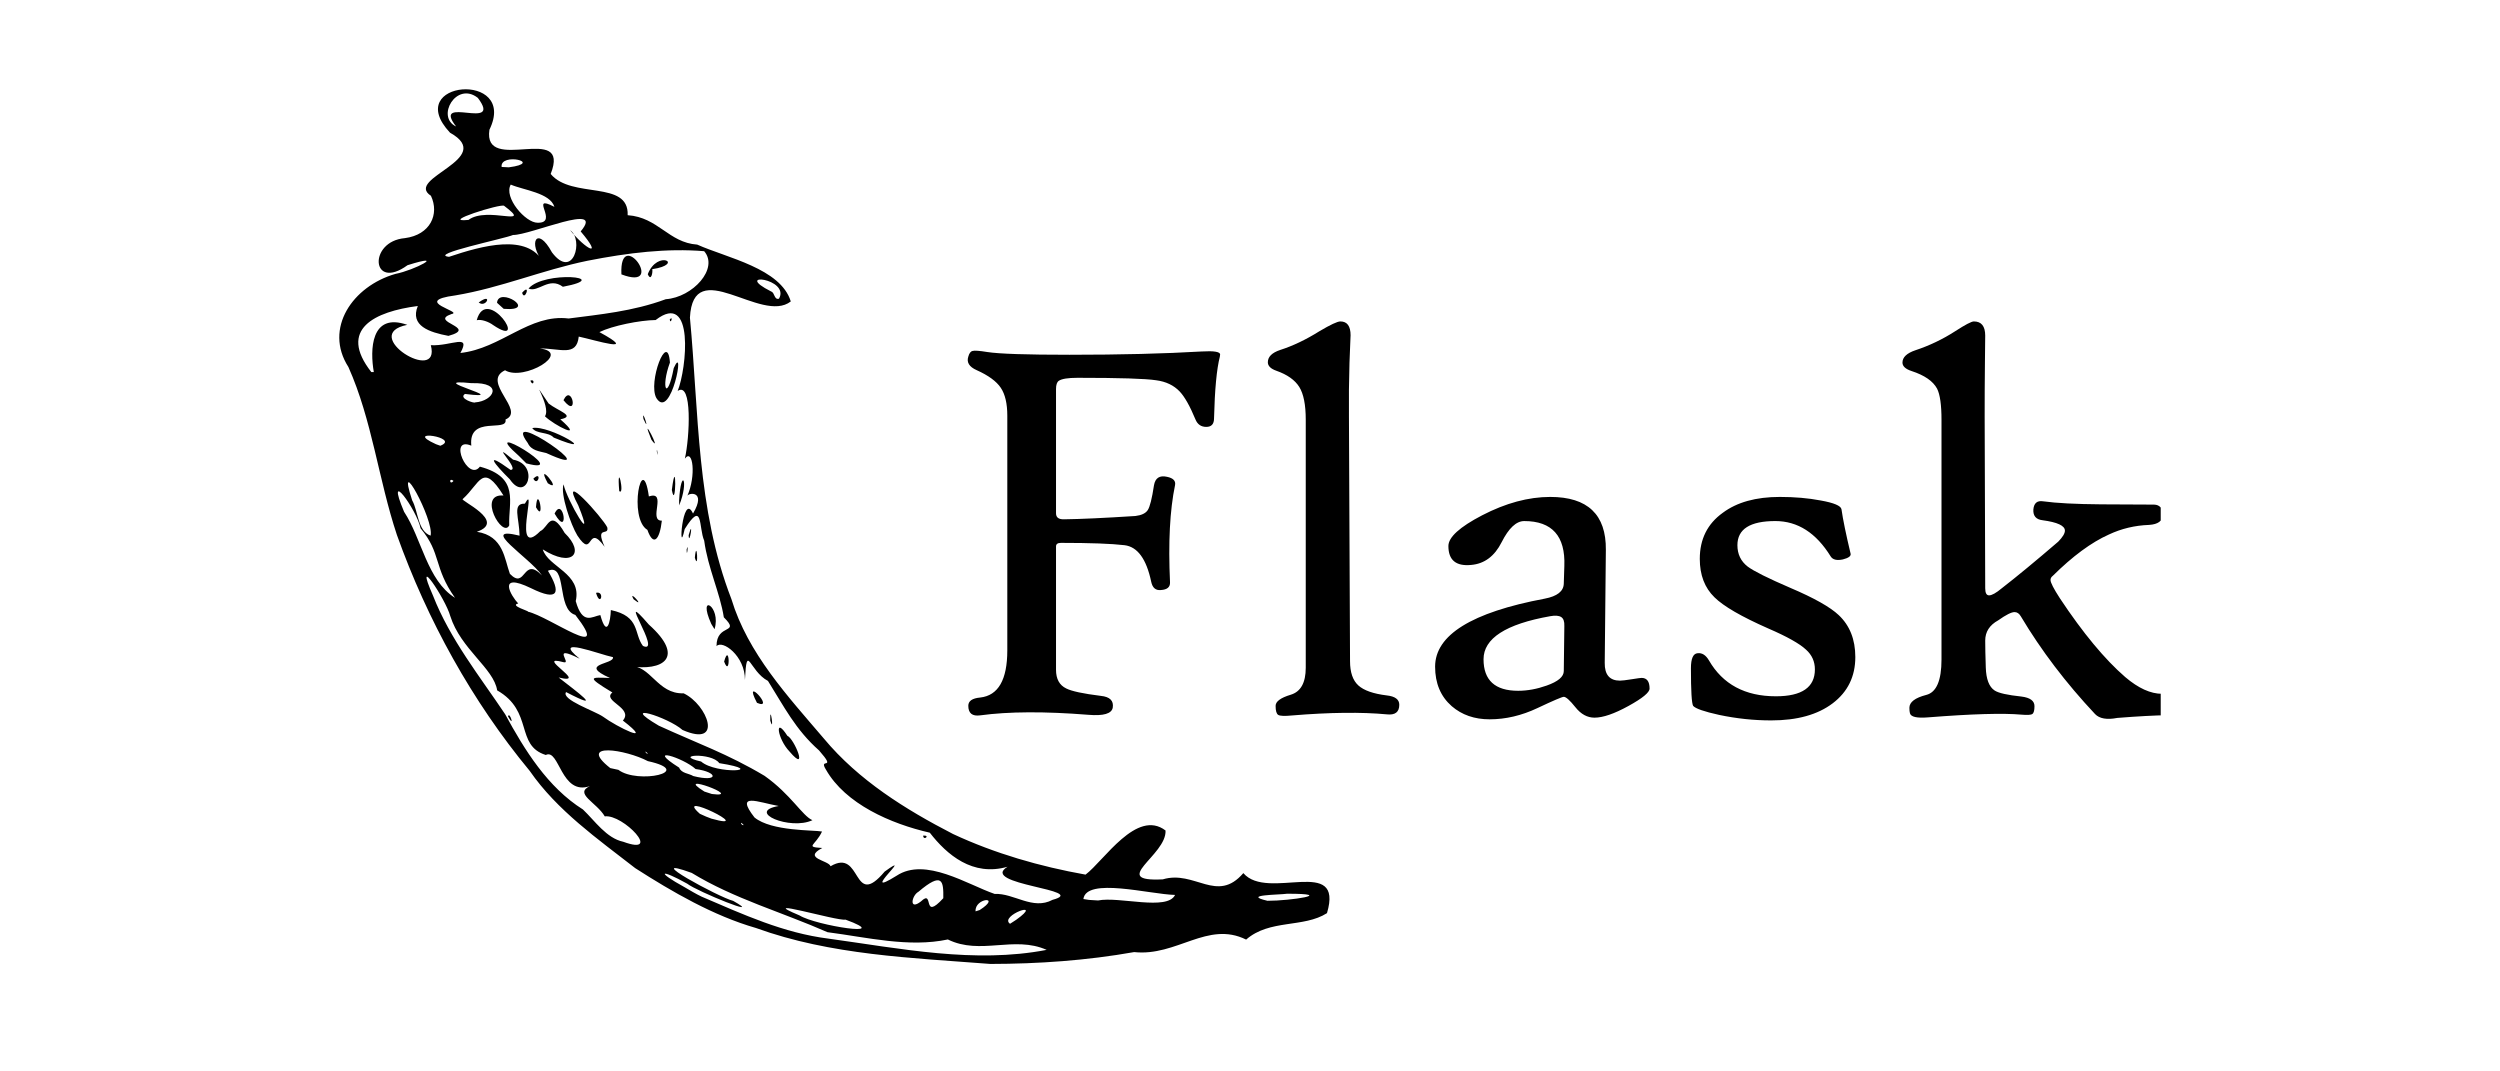
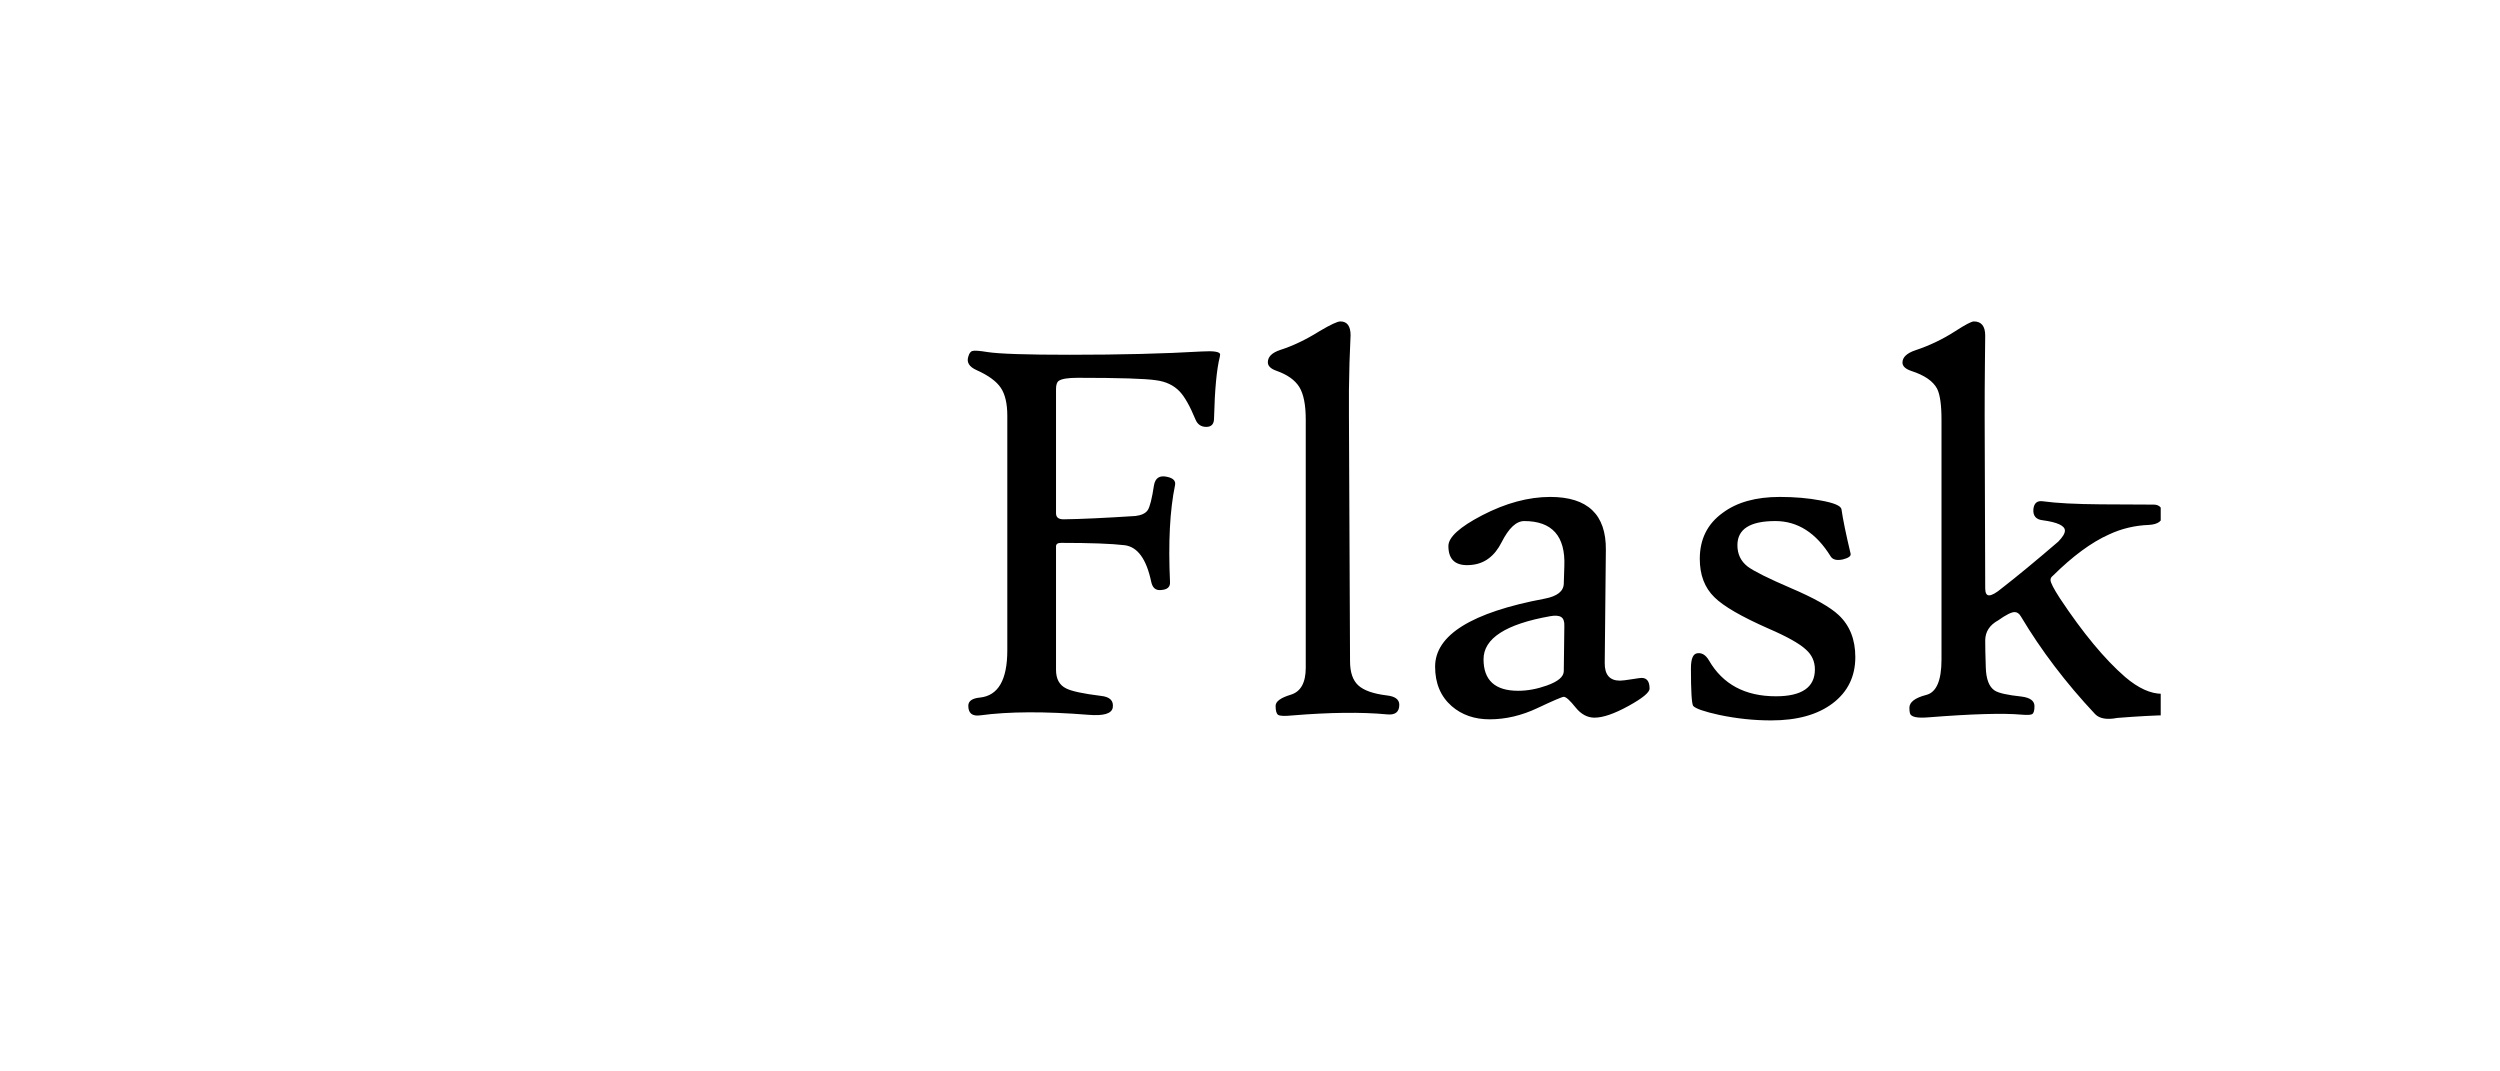
<svg xmlns="http://www.w3.org/2000/svg" width="140" height="60" viewBox="0 0 140 60" fill="none">
  <rect x="0" y="0" width="140" height="60" fill="#808080" stroke="none" />
  <g clip-path="url(#clip0_997_4573)">
    <rect width="140" height="60" fill="white" />
    <g clip-path="url(#clip1_997_4573)">
-       <path d="M35.571 48.615C33.459 46.97 31.205 45.394 29.666 43.172C26.425 39.255 23.931 34.721 22.226 29.955C21.194 26.856 20.841 23.533 19.511 20.554C18.122 18.39 19.751 16.026 22.145 15.338C23.21 15.135 25.084 14.139 22.822 14.851C20.793 16.324 20.598 13.513 22.677 13.335C24.096 13.149 24.619 11.999 24.133 10.964C22.609 9.979 27.827 8.899 25.201 7.431C22.468 4.509 29.027 3.947 27.408 7.265C27.021 9.817 31.993 6.797 30.838 9.743C32.011 11.159 35.23 10.066 35.149 12.051C36.857 12.167 37.443 13.589 39.045 13.698C40.708 14.442 43.719 15.027 44.284 16.881C42.636 18.172 38.82 14.212 38.636 17.788C39.134 23.073 39.007 28.516 40.959 33.548C41.882 36.595 44.121 38.993 46.143 41.366C48.078 43.69 50.698 45.327 53.369 46.704C55.712 47.798 58.238 48.523 60.791 48.979C61.827 48.195 63.655 45.279 65.27 46.508C65.348 47.891 62.065 49.397 65.116 49.244C66.909 48.708 68.151 50.615 69.627 48.894C70.987 50.489 75.278 47.876 74.311 51.136C73.002 51.972 71.094 51.467 69.784 52.617C67.624 51.548 65.904 53.572 63.512 53.317C60.857 53.788 58.154 53.977 55.462 53.981C51.044 53.636 46.532 53.491 42.33 51.967C39.962 51.286 37.652 49.951 35.571 48.615ZM39.301 50.217C41.613 51.206 43.874 52.249 46.408 52.565C50.428 53.118 54.579 53.97 58.613 53.193C56.787 52.377 54.899 53.51 53.08 52.61C50.899 53.074 48.558 52.491 46.34 52.203C43.818 51.091 41.096 50.327 38.735 48.882C35.783 47.815 40.261 50.251 41.058 50.449C42.902 51.485 39.029 49.917 38.483 49.486C36.938 48.628 36.741 48.808 38.33 49.679C38.65 49.864 38.966 50.059 39.301 50.217ZM34.902 47.139C37.143 47.961 34.892 45.579 33.867 45.717C33.412 44.935 32.129 44.442 33.034 44.022C31.407 44.582 31.329 41.895 30.564 42.279C28.841 41.741 29.894 39.833 27.841 38.661C27.654 37.426 25.803 36.356 25.214 34.495C24.953 33.541 23.122 30.805 24.247 33.352C25.204 35.803 26.888 37.904 28.291 40.001C29.378 41.998 30.665 44.087 32.646 45.332C33.315 45.968 33.959 46.939 34.902 47.139H34.902ZM28.449 40.122C28.527 39.787 28.859 40.847 28.449 40.122V40.122ZM37.586 48.123C36.873 47.846 38.082 47.903 37.586 48.123V48.123ZM38.802 48.562C38.246 48.902 38.676 47.956 38.802 48.562V48.562ZM40.324 49.191C39.207 48.76 41.048 48.507 40.324 49.191V49.191ZM42.933 50.631C41.524 50.388 43.374 49.987 42.933 50.631V50.631ZM37.924 47.173C36.469 47.163 39.048 46.452 37.924 47.173V47.173ZM39.065 47.736C38.659 47.907 39.032 47.356 39.065 47.736V47.736ZM44.772 51.263C45.69 51.837 50.13 52.52 47.35 51.499C46.883 51.596 42.194 50.185 44.772 51.263ZM35.713 44.276C34.287 43.854 35.623 43.895 35.713 44.276V44.276ZM38.368 45.811C36.933 45.442 39.061 45.333 38.368 45.811V45.811ZM40.603 47.167C38.994 46.795 41.596 46.797 40.603 47.167V47.167ZM34.63 43.111C35.707 43.928 38.973 43.216 36.279 42.623C35.054 41.976 32.292 41.533 34.175 43.013L34.63 43.111ZM42.118 47.635C40.236 47.203 42.566 46.879 42.118 47.635V47.635ZM39.843 45.845C42.474 46.582 37.629 44.196 39.193 45.573L39.54 45.729L39.843 45.845ZM44.404 48.456C42.152 48.115 46.897 48.479 44.404 48.456V48.456ZM33.672 41.683C33.057 41.721 33.574 41.223 33.672 41.683V41.683ZM48.62 50.798C47.807 51.416 48.687 49.968 48.62 50.798V50.798ZM37.926 44.262C37.148 44.244 37.775 43.825 37.926 44.262V44.262ZM33.908 41.394C31.948 40.77 35.339 41.309 33.908 41.394V41.394ZM29.147 38.347C27.591 37.126 28.969 37.667 29.147 38.347V38.347ZM41.645 46.2C41.383 45.904 41.521 46.265 41.645 46.2V46.2ZM49.422 50.927C48.998 51.098 49.398 50.474 49.422 50.927V50.927ZM40.956 45.496C39.735 45.319 41.097 44.913 40.956 45.496V45.496ZM35.161 41.86C33.455 41.147 36.227 41.747 35.161 41.86V41.86ZM44.963 47.891C43.346 47.573 46.623 47.24 44.963 47.891V47.891ZM39.866 44.464C41.778 44.708 37.59 43.175 39.445 44.327L39.866 44.464ZM46.511 48.51C48.297 47.454 47.708 50.986 49.541 48.809C51.348 47.502 47.98 50.425 50.207 49.042C51.819 47.974 54.198 49.548 55.701 50.06C56.782 50.008 57.833 50.986 58.942 50.391C61.075 49.821 54.769 49.547 56.422 48.538C54.47 49.101 53.028 47.868 52.068 46.63C49.878 46.129 47.347 45.021 46.254 43.101C45.807 42.381 46.897 43.203 45.868 42.025C44.55 40.864 43.891 39.544 43.006 38.132C41.948 37.573 41.823 35.928 41.717 38.077C41.725 36.721 40.439 35.808 40.125 36.187C40.119 34.881 41.502 35.536 40.534 34.569C40.326 33.216 39.64 31.805 39.435 30.276C39.115 29.54 39.389 27.962 38.342 29.63C37.96 31.393 38.215 27.464 38.809 28.759C39.588 27.438 38.528 27.593 38.486 27.776C38.993 26.661 38.807 25.078 38.353 25.682C38.623 24.499 38.781 21.331 37.949 21.893C38.453 20.657 38.905 16.235 36.715 17.922C35.829 17.934 34.292 18.24 33.567 18.598C35.843 19.84 33.337 19.046 32.41 18.849C32.289 19.999 31.371 19.502 30.224 19.513C32.057 19.738 29.331 21.369 28.282 20.735C26.917 21.38 29.459 22.993 28.309 23.492C28.451 24.243 26.218 23.22 26.393 24.957C25.068 24.404 26.212 27.015 26.874 26.132C29.128 26.736 28.461 28.112 28.517 29.421C28.15 30.182 26.704 27.63 28.196 27.748C27.019 25.855 26.894 27.063 25.917 27.942C25.69 28.006 28.41 29.193 26.703 29.78C28.204 30.01 28.248 31.311 28.554 32.135C29.456 33.066 29.271 31.106 30.352 32.226C29.667 31.229 26.731 29.416 29.095 29.997C29.082 28.994 28.667 28.185 29.393 28.205C30.111 26.919 28.64 31.377 30.258 29.742C30.705 29.549 30.818 28.454 31.622 29.846C32.791 30.985 32.044 31.809 30.395 30.766C30.69 31.757 32.601 32.111 32.241 33.661C32.622 35.024 33.155 34.522 33.619 34.443C33.983 35.767 34.19 34.794 34.207 34.163C35.874 34.516 35.483 35.492 36.006 36.174C37.154 36.687 34.361 32.694 36.333 34.973C38.408 36.829 37.112 37.603 35.25 37.306C36.428 37.211 36.807 38.884 38.282 38.825C39.626 39.459 40.537 41.891 38.22 40.878C37.417 40.16 34.571 39.275 36.895 40.639C39.04 41.624 40.745 42.212 42.815 43.447C44.295 44.494 44.935 45.692 45.496 45.93C44.251 46.519 41.745 45.46 43.606 45.136C42.445 44.927 41.139 44.345 42.251 45.777C43.197 46.56 45.6 46.477 46.033 46.565C45.667 47.362 45.04 47.425 46.047 47.487C44.923 48.08 46.408 48.172 46.511 48.51H46.511ZM44.214 42.086C43.53 41.377 43.353 40.052 44.092 41.204C44.472 41.356 45.306 43.372 44.214 42.086ZM51.697 46.792C51.709 47.113 52.123 46.764 51.697 46.792V46.792ZM43.135 40.349C43.108 39.279 43.381 41.175 43.135 40.349V40.349ZM42.391 39.359C41.53 37.714 43.474 39.825 42.391 39.359V39.359ZM33.377 33.199C33.626 34.054 33.883 33.066 33.377 33.199V33.199ZM40.551 37.049C40.861 35.895 40.915 38.017 40.551 37.049V37.049ZM35.483 33.559C35.126 32.923 36.23 34.157 35.483 33.559V33.559ZM39.832 34.94C39.017 33.133 40.41 33.952 40.013 35.236L39.832 34.94ZM32.332 29.987C31.968 29.394 31.366 27.655 31.56 27.124C31.734 27.989 33.417 30.846 32.384 28.307C31.244 26.18 33.748 28.997 34.006 29.529C34.126 30.056 33.302 29.384 33.86 30.623C32.842 29.213 33.259 31.401 32.332 29.987ZM30.015 28.405C30.109 27.027 30.544 29.351 30.015 28.405V28.405ZM31.057 28.761C31.554 27.721 31.9 30.212 31.057 28.761V28.761ZM28.549 26.84C27.686 25.99 27.061 25.208 28.589 26.313C29.177 26.335 27.281 24.533 28.731 25.74C30.255 26.015 29.483 28.216 28.549 26.84ZM29.866 26.807C30.132 27.29 30.367 26.314 29.866 26.807V26.807ZM30.677 27.063C29.917 25.654 31.599 27.655 30.677 27.063V27.063ZM29.066 25.539C26.557 23.327 32.217 26.694 29.475 25.948L29.066 25.539ZM36.254 29.673C35.167 29.029 35.965 25.136 36.336 27.798C37.391 27.46 36.278 29.174 37.064 29.157C36.941 30.238 36.588 30.627 36.254 29.673ZM38.912 31.23C39.018 30.056 39.136 32.032 38.912 31.23V31.23ZM38.451 30.777C38.462 31.367 38.57 30.276 38.451 30.777V30.777ZM29.557 24.812C27.945 22.61 34.241 27.039 30.59 25.37C30.208 25.271 29.748 25.236 29.557 24.812ZM34.677 27.5C34.525 25.645 35.017 27.806 34.677 27.5V27.5ZM38.564 29.969C38.587 30.668 38.864 28.913 38.564 29.969V29.969ZM29.805 23.972C30.762 23.769 33.773 25.637 31.009 24.505C30.701 24.168 30.046 24.321 29.805 23.972V23.972ZM38.03 28.031C38.132 26.135 38.602 26.899 38.034 28.303L38.03 28.031V28.031ZM30.517 23.312C30.908 22.745 29.48 20.749 30.722 22.596C31.259 23.018 32.276 23.303 31.378 23.481C32.79 24.714 31.034 23.815 30.517 23.312ZM37.623 27.439C37.861 28.704 37.892 25.279 37.623 27.439V27.439ZM29.701 21.317C29.86 21.711 30 21.191 29.701 21.317V21.317ZM31.555 22.41C32.032 21.418 32.435 23.515 31.555 22.41V22.41ZM36.783 25.289C36.779 24.909 36.882 25.843 36.783 25.289V25.289ZM36.48 24.626C35.755 22.853 37.156 25.564 36.48 24.626V24.626ZM36.035 23.463C35.914 22.73 36.449 24.383 36.035 23.463V23.463ZM36.76 22.296C36.262 21.427 37.389 18.467 37.516 20.303C36.99 21.734 37.364 22.533 37.729 20.614C38.407 19.105 37.583 23.595 36.76 22.296ZM37.505 17.893C37.554 18.212 37.722 17.63 37.505 17.893V17.893ZM36.261 42.175C35.966 41.92 36.299 42.337 36.261 42.175V42.175ZM38.824 43.459C40.251 43.822 40.244 43.24 38.954 43.066C38.262 42.428 36.073 41.75 38.032 42.987C38.161 43.313 38.571 43.304 38.824 43.459ZM33.762 40.129C34.547 40.71 36.721 41.773 34.881 40.351C35.501 39.636 33.694 39.257 34.293 38.779C32.768 37.854 33.089 37.937 34.159 37.966C32.326 37.154 34.423 37.216 34.325 36.8C33.618 36.662 30.813 35.565 32.463 36.889C30.786 36.043 32.064 37.205 31.557 37.083C29.841 36.62 33.084 38.376 31.285 37.94C32.268 38.711 33.932 39.917 31.7 38.756C31.407 39.175 33.298 39.811 33.762 40.129H33.762ZM36.443 41.655C34.844 40.383 39.703 42.694 36.443 41.655V41.655ZM50.168 49.888C49.723 50.434 50.211 49.247 50.168 49.888V49.888ZM51.579 50.475C52.331 49.755 51.61 51.625 52.825 50.299C52.838 49.349 52.789 48.788 51.429 49.942C51.053 50.148 50.887 51.022 51.579 50.475V50.475ZM29.186 36.55C27.567 35.655 28.955 35.651 29.186 36.55V36.55ZM30.691 37.527C28.695 36.696 30.132 36.609 30.691 37.527V37.527ZM39.262 42.645C40.099 43.382 43.105 43.185 40.278 42.736C39.86 42.123 37.62 42.271 39.262 42.645ZM51.042 49.85C49.794 50.327 52.33 48.78 51.042 49.85V49.85ZM53.721 51.672C53.166 51.822 53.729 51.328 53.721 51.672V51.672ZM53.725 51.191C52.344 51.279 55.151 49.696 53.725 51.191V51.191ZM25.48 33.478C24.265 31.762 24.725 30.99 23.553 29.587C23.33 28.515 21.541 26.083 22.628 28.659C23.622 30.167 23.916 32.5 25.48 33.478H25.48ZM53.277 50.715C52.201 49.984 55.902 49.036 53.277 50.715V50.715ZM55.28 51.492C54.449 51.259 56.595 50.375 55.28 51.492V51.492ZM28.739 34.652C27.768 34.581 29.115 34.098 28.739 34.652V34.652ZM54.862 50.962C56.134 50.15 54.569 50.275 54.632 51.036L54.862 50.962ZM37.599 40.188C36.926 40.234 37.555 39.638 37.599 40.188V40.188ZM38.666 40.795C38.144 40.902 38.326 40.116 38.666 40.795V40.795ZM56.903 51.511C58.533 50.346 55.916 51.287 56.562 51.732L56.903 51.511ZM56.279 51.212C54.878 51.7 57.607 50.111 56.279 51.212V51.212ZM59.468 53.314C58.385 53.123 60.359 52.723 59.468 53.314V53.314ZM29.557 34.252C30.751 34.517 34.331 37.165 32.219 34.436C31.138 34.119 31.786 31.5 30.683 31.963C31.424 33.189 31.292 33.709 29.736 32.938C27.783 31.993 28.639 33.405 29.021 33.795C28.5 33.913 29.71 34.243 29.557 34.252L29.557 34.252ZM24.113 29.996C24.327 29.119 22.143 25.177 23.082 28.02C23.421 28.616 23.386 29.744 24.113 29.996ZM34.105 36.095C33.489 35.586 34.075 36.022 34.105 36.095V36.095ZM35.619 36.445C33.945 36.067 35.619 35.516 35.619 36.445V36.445ZM48.749 44.639C47.759 44.625 48.498 44.005 48.749 44.639V44.639ZM49.379 45.095C49.015 45.164 49.286 44.74 49.379 45.095V45.095ZM54.583 48.342C53.959 48.294 55.083 47.976 54.583 48.342V48.342ZM26.832 30.683C25.297 30.292 28.263 30.134 26.832 30.683V30.683ZM47.593 43.634C46.68 43.862 47.576 42.717 47.593 43.634V43.634ZM26.266 29.377C25.415 29.175 27.186 29.07 26.266 29.377V29.377ZM28.935 30.658C28.653 30.773 28.919 30.356 28.935 30.658V30.658ZM61.491 50.426C62.674 50.189 65.369 51.022 65.804 50.116C64.368 50.081 60.837 49.112 60.669 50.346L60.984 50.395L61.491 50.426H61.491ZM29.783 30.869C29.051 30.834 29.805 29.939 29.783 30.869V30.869ZM22.767 26.049C21.554 25.781 22.448 24.277 22.767 26.049V26.049ZM24.439 26.465C22.908 25.954 24.461 25.896 24.439 26.465V26.465ZM25.395 26.931C25.119 26.709 25.18 27.21 25.395 26.931V26.931ZM31.414 30.753C30.742 30.562 31.697 30.495 31.414 30.753V30.753ZM24.76 25.882C22.82 25.682 24.597 24.544 24.76 25.882V25.882ZM21.327 23.677C20.993 23.91 21.279 23.06 21.327 23.677V23.677ZM21.839 23.296C21.399 23.388 21.755 22.564 21.839 23.296V23.296ZM24.658 24.962C25.85 24.499 22.486 24.003 24.414 24.875L24.658 24.962ZM62.397 48.045C61.428 47.83 63.16 47.352 62.397 48.045V48.045ZM66.956 50.384C66.185 50.502 67.262 49.489 66.956 50.384V50.384ZM24.946 23.499C24 23.672 25.072 22.633 24.946 23.499V23.499ZM20.934 20.837C20.718 19.614 20.748 17.467 22.809 18.192C20.058 18.734 24.714 21.579 24.126 19.332C25.283 19.389 26.39 18.655 25.782 19.767C28.062 19.519 29.642 17.561 31.844 17.836C33.559 17.61 35.435 17.441 37.283 16.756C38.803 16.648 40.266 15.028 39.433 14.067C37.361 13.894 35.191 14.15 32.901 14.602C30.363 15.123 28.057 16.116 25.496 16.543C22.998 16.875 25.997 17.457 25.282 17.588C23.98 18.035 26.836 18.337 25.113 18.809C24.05 18.609 22.942 18.247 23.397 17.136C21.006 17.445 18.904 18.426 20.794 20.836L20.934 20.837L20.934 20.837ZM26.697 17.931C27.257 15.887 29.7 19.614 27.615 18.203C27.367 18.018 26.956 17.868 26.697 17.931ZM26.806 16.939C27.235 17.275 27.615 16.344 26.806 16.939V16.939ZM27.833 16.957C27.907 16.015 30.186 17.454 28.208 17.295L27.833 16.956V16.957ZM29.238 16.397C29.387 16.924 29.752 15.802 29.238 16.397V16.397ZM29.598 16.159C30.453 15.142 34.438 15.509 31.521 16.059C30.739 15.475 30.14 16.402 29.598 16.159ZM34.799 15.365C34.67 12.586 37.384 16.351 34.799 15.365V15.365ZM36.275 15.356C36.814 13.957 38.37 14.794 36.526 15.074C36.565 15.225 36.47 15.798 36.275 15.356ZM24.364 22.781C22.653 21.933 25.976 21.803 24.364 22.781V22.781ZM25.557 23.108C24.327 22.867 26.122 22.514 25.557 23.108V23.108ZM22.044 20.641C20.954 20.375 22.965 19.94 22.044 20.641V20.641ZM69.647 50.129C68.943 50.495 69.674 49.315 69.647 50.129V50.129ZM64.81 46.859C64.188 46.941 64.947 45.924 64.81 46.859V46.859ZM70.977 50.444C72.264 50.449 74.879 50.047 72.077 50.049C71.637 50.116 69.515 50.102 70.977 50.444ZM26.605 22.534C27.648 22.464 28.235 21.396 26.402 21.457C23.563 21.167 28.908 22.421 26.038 22.061C25.653 22.314 26.582 22.604 26.605 22.534ZM27.523 22.994C27.2 23.346 27.414 22.332 27.523 22.994V22.994ZM28.612 20.119C27.986 19.97 29.064 19.564 28.612 20.119V20.119ZM25.145 14.382C27.006 13.756 29.55 13.052 30.428 14.69C29.534 13.626 30.067 12.577 30.911 14.135C32.105 15.71 32.702 13.418 31.926 12.889C32.812 13.978 33.817 14.493 32.518 12.959C33.931 11.277 29.693 13.178 28.73 13.159C28.266 13.365 23.945 14.25 25.145 14.382H25.145ZM26.235 12.315C27.296 11.522 29.905 12.787 28.231 11.526C28.067 11.383 24.566 12.483 26.235 12.315ZM30.104 12.473C31.344 12.504 29.568 10.821 31.047 11.584C30.805 10.798 29.325 10.651 28.601 10.337C28.192 11.055 29.433 12.483 30.104 12.473ZM26.913 8.996C26.16 9.289 27.343 8.42 26.913 8.996V8.996ZM28.495 9.37C30.496 9.108 27.984 8.518 28.091 9.349L28.494 9.37H28.495ZM25.542 7.084C24.133 5.262 28.193 7.39 26.76 5.482C25.555 4.533 24.398 6.553 25.542 7.084ZM43.623 16.727C44.269 15.593 40.956 15.198 43.188 16.325C43.393 16.393 43.347 16.805 43.623 16.727Z" fill="black" />
      <path d="M68.311 19.974C68.135 20.661 68.026 21.812 67.986 23.429C67.986 23.747 67.841 23.906 67.552 23.906C67.262 23.906 67.061 23.767 66.947 23.491C66.637 22.743 66.344 22.222 66.063 21.924C65.733 21.577 65.294 21.367 64.746 21.295C64.157 21.203 62.691 21.157 60.346 21.157C59.809 21.157 59.457 21.213 59.292 21.326C59.189 21.397 59.137 21.551 59.137 21.787V28.743C59.137 28.978 59.287 29.09 59.586 29.081C60.506 29.07 61.838 29.008 63.584 28.896C63.925 28.855 64.155 28.745 64.274 28.566C64.393 28.387 64.51 27.924 64.623 27.176C64.694 26.767 64.938 26.608 65.351 26.701C65.702 26.772 65.853 26.931 65.801 27.176C65.511 28.569 65.418 30.381 65.521 32.612C65.532 32.878 65.362 33.022 65.01 33.042C64.72 33.073 64.539 32.919 64.468 32.581C64.2 31.302 63.7 30.618 62.973 30.531C62.244 30.445 61.058 30.401 59.416 30.401C59.23 30.401 59.137 30.467 59.137 30.6V37.51C59.137 38.022 59.328 38.371 59.71 38.554C60.01 38.708 60.656 38.846 61.647 38.969C62.154 39.02 62.375 39.241 62.314 39.629C62.252 39.967 61.797 40.1 60.95 40.029C58.501 39.834 56.481 39.844 54.891 40.06C54.446 40.121 54.225 39.942 54.225 39.523C54.225 39.256 54.446 39.102 54.891 39.062C55.903 38.949 56.409 38.068 56.409 36.421V23.275C56.409 22.601 56.288 22.081 56.045 21.718C55.802 21.354 55.35 21.023 54.69 20.727C54.276 20.543 54.121 20.292 54.224 19.974C54.276 19.78 54.359 19.672 54.472 19.652C54.575 19.621 54.85 19.642 55.293 19.714C55.944 19.816 57.479 19.867 59.896 19.867C62.748 19.867 65.211 19.805 67.288 19.683C67.98 19.641 68.327 19.698 68.327 19.852C68.327 19.893 68.321 19.933 68.311 19.974ZM78.36 39.467C78.36 39.877 78.127 40.056 77.663 40.004C76.238 39.871 74.471 39.891 72.364 40.065C71.94 40.107 71.679 40.096 71.581 40.035C71.482 39.974 71.434 39.805 71.434 39.528C71.434 39.283 71.715 39.076 72.278 38.906C72.841 38.738 73.122 38.233 73.122 37.394V23.497C73.122 22.668 73.001 22.058 72.759 21.669C72.515 21.28 72.089 20.978 71.48 20.764C71.159 20.651 70.999 20.492 70.999 20.287C70.999 19.98 71.231 19.75 71.696 19.596C72.399 19.371 73.128 19.024 73.882 18.552C74.502 18.184 74.895 18 75.059 18C75.442 18 75.633 18.26 75.633 18.782C75.633 18.742 75.613 19.254 75.571 20.318C75.541 21.331 75.53 22.329 75.541 23.313L75.602 37.025C75.602 37.65 75.757 38.103 76.067 38.384C76.377 38.666 76.909 38.852 77.663 38.944C78.127 38.995 78.36 39.169 78.36 39.467V39.467ZM92.376 38.561C92.376 38.777 91.981 39.101 91.191 39.536C90.4 39.971 89.767 40.189 89.293 40.189C88.889 40.189 88.533 39.995 88.223 39.605C87.913 39.217 87.696 39.022 87.572 39.022C87.479 39.022 86.989 39.232 86.1 39.651C85.212 40.071 84.318 40.282 83.419 40.282C82.572 40.282 81.864 40.035 81.296 39.545C80.676 39.002 80.366 38.265 80.366 37.333C80.366 35.562 82.412 34.293 86.503 33.525C87.205 33.392 87.562 33.11 87.572 32.681L87.603 31.698C87.666 30.019 86.917 29.18 85.356 29.18C84.912 29.18 84.491 29.573 84.093 30.361C83.696 31.151 83.124 31.575 82.38 31.637C81.534 31.718 81.11 31.365 81.11 30.577C81.11 30.085 81.74 29.513 83 28.857C84.323 28.171 85.594 27.828 86.813 27.828C88.91 27.828 89.948 28.816 89.928 30.792L89.865 37.118C89.856 37.783 90.14 38.116 90.718 38.116C90.832 38.116 91.049 38.09 91.369 38.039C91.69 37.988 91.876 37.962 91.927 37.962C92.227 37.962 92.376 38.163 92.376 38.561ZM87.603 35.061C87.614 34.805 87.554 34.635 87.425 34.554C87.295 34.472 87.092 34.456 86.813 34.507C84.323 34.948 83.078 35.752 83.078 36.918C83.078 38.096 83.724 38.684 85.015 38.684C85.532 38.684 86.064 38.587 86.611 38.393C87.252 38.167 87.572 37.896 87.572 37.578L87.603 35.061V35.061ZM103.898 36.795C103.898 37.88 103.476 38.743 102.634 39.383C101.792 40.023 100.643 40.343 99.186 40.343C98.215 40.343 97.243 40.24 96.273 40.035C95.435 39.851 94.95 39.682 94.816 39.529C94.733 39.385 94.692 38.684 94.692 37.425C94.692 36.882 94.816 36.6 95.064 36.581C95.312 36.549 95.524 36.683 95.699 36.979C96.474 38.321 97.724 38.992 99.45 38.992C100.906 38.992 101.634 38.489 101.634 37.486C101.634 37.046 101.469 36.677 101.138 36.381C100.776 36.043 100.075 35.649 99.031 35.198C97.522 34.533 96.515 33.95 96.009 33.447C95.461 32.915 95.188 32.199 95.188 31.298C95.188 30.192 95.617 29.333 96.474 28.718C97.269 28.124 98.334 27.828 99.666 27.828C100.503 27.828 101.267 27.894 101.96 28.027C102.704 28.16 103.091 28.324 103.123 28.519C103.204 29.091 103.376 29.921 103.634 31.007C103.665 31.139 103.52 31.247 103.2 31.328C102.859 31.4 102.632 31.343 102.518 31.16C101.702 29.839 100.669 29.179 99.418 29.179C98.003 29.179 97.295 29.629 97.295 30.53C97.295 31.032 97.487 31.431 97.869 31.727C98.21 31.983 99.01 32.383 100.271 32.926C101.593 33.489 102.492 33.996 102.968 34.446C103.588 35.029 103.898 35.813 103.898 36.795ZM122.129 39.482C122.129 39.84 121.886 40.03 121.4 40.05C120.677 40.061 119.731 40.112 118.565 40.204C117.986 40.317 117.572 40.245 117.325 39.989C115.692 38.249 114.307 36.427 113.171 34.522C113.078 34.359 112.96 34.277 112.815 34.277C112.639 34.277 112.335 34.431 111.901 34.738C111.415 35.004 111.172 35.383 111.172 35.873C111.172 36.222 111.182 36.723 111.204 37.379C111.224 38.034 111.389 38.464 111.699 38.668C111.916 38.812 112.418 38.924 113.202 39.007C113.688 39.068 113.931 39.247 113.931 39.544C113.931 39.78 113.892 39.926 113.814 39.981C113.737 40.038 113.533 40.05 113.202 40.02C112.169 39.928 110.423 39.979 107.965 40.173C107.345 40.224 107.009 40.147 106.957 39.943C106.937 39.871 106.926 39.769 106.926 39.636C106.926 39.319 107.241 39.078 107.872 38.915C108.44 38.771 108.724 38.111 108.724 36.933V23.512C108.724 22.673 108.642 22.09 108.475 21.762C108.248 21.342 107.773 21.015 107.05 20.779C106.709 20.667 106.538 20.509 106.538 20.304C106.538 20.006 106.782 19.776 107.267 19.613C108.048 19.354 108.792 18.998 109.483 18.553C110.051 18.185 110.403 18 110.536 18C110.961 18 111.172 18.266 111.172 18.799C111.172 18.727 111.167 19.234 111.156 20.319C111.145 21.322 111.14 22.326 111.141 23.329L111.172 32.941C111.172 33.208 111.244 33.34 111.389 33.34C111.544 33.34 111.782 33.208 112.102 32.941C112.96 32.275 114.013 31.405 115.263 30.331C115.512 30.075 115.635 29.87 115.635 29.716C115.635 29.44 115.217 29.245 114.381 29.133C114.019 29.091 113.848 28.892 113.868 28.534C113.899 28.175 114.08 28.022 114.411 28.073C115.155 28.176 116.24 28.232 117.665 28.243C118.657 28.252 119.644 28.258 120.626 28.258C120.945 28.268 121.106 28.457 121.106 28.826C121.106 29.174 120.853 29.363 120.347 29.395C119.55 29.424 118.801 29.603 118.1 29.932C117.118 30.371 116.069 31.144 114.953 32.25C114.871 32.312 114.829 32.388 114.829 32.48C114.829 32.623 115.005 32.967 115.357 33.509C116.648 35.455 117.867 36.923 119.013 37.916C119.747 38.541 120.434 38.853 121.074 38.853C121.55 38.853 121.845 38.886 121.958 38.953C122.072 39.02 122.129 39.196 122.129 39.482Z" fill="black" />
    </g>
  </g>
  <defs>
    <clipPath id="clip0_997_4573">
      <rect width="140" height="60" fill="white" />
    </clipPath>
    <clipPath id="clip1_997_4573">
      <rect width="102" height="49" fill="white" transform="translate(19 5)" />
    </clipPath>
  </defs>
</svg>